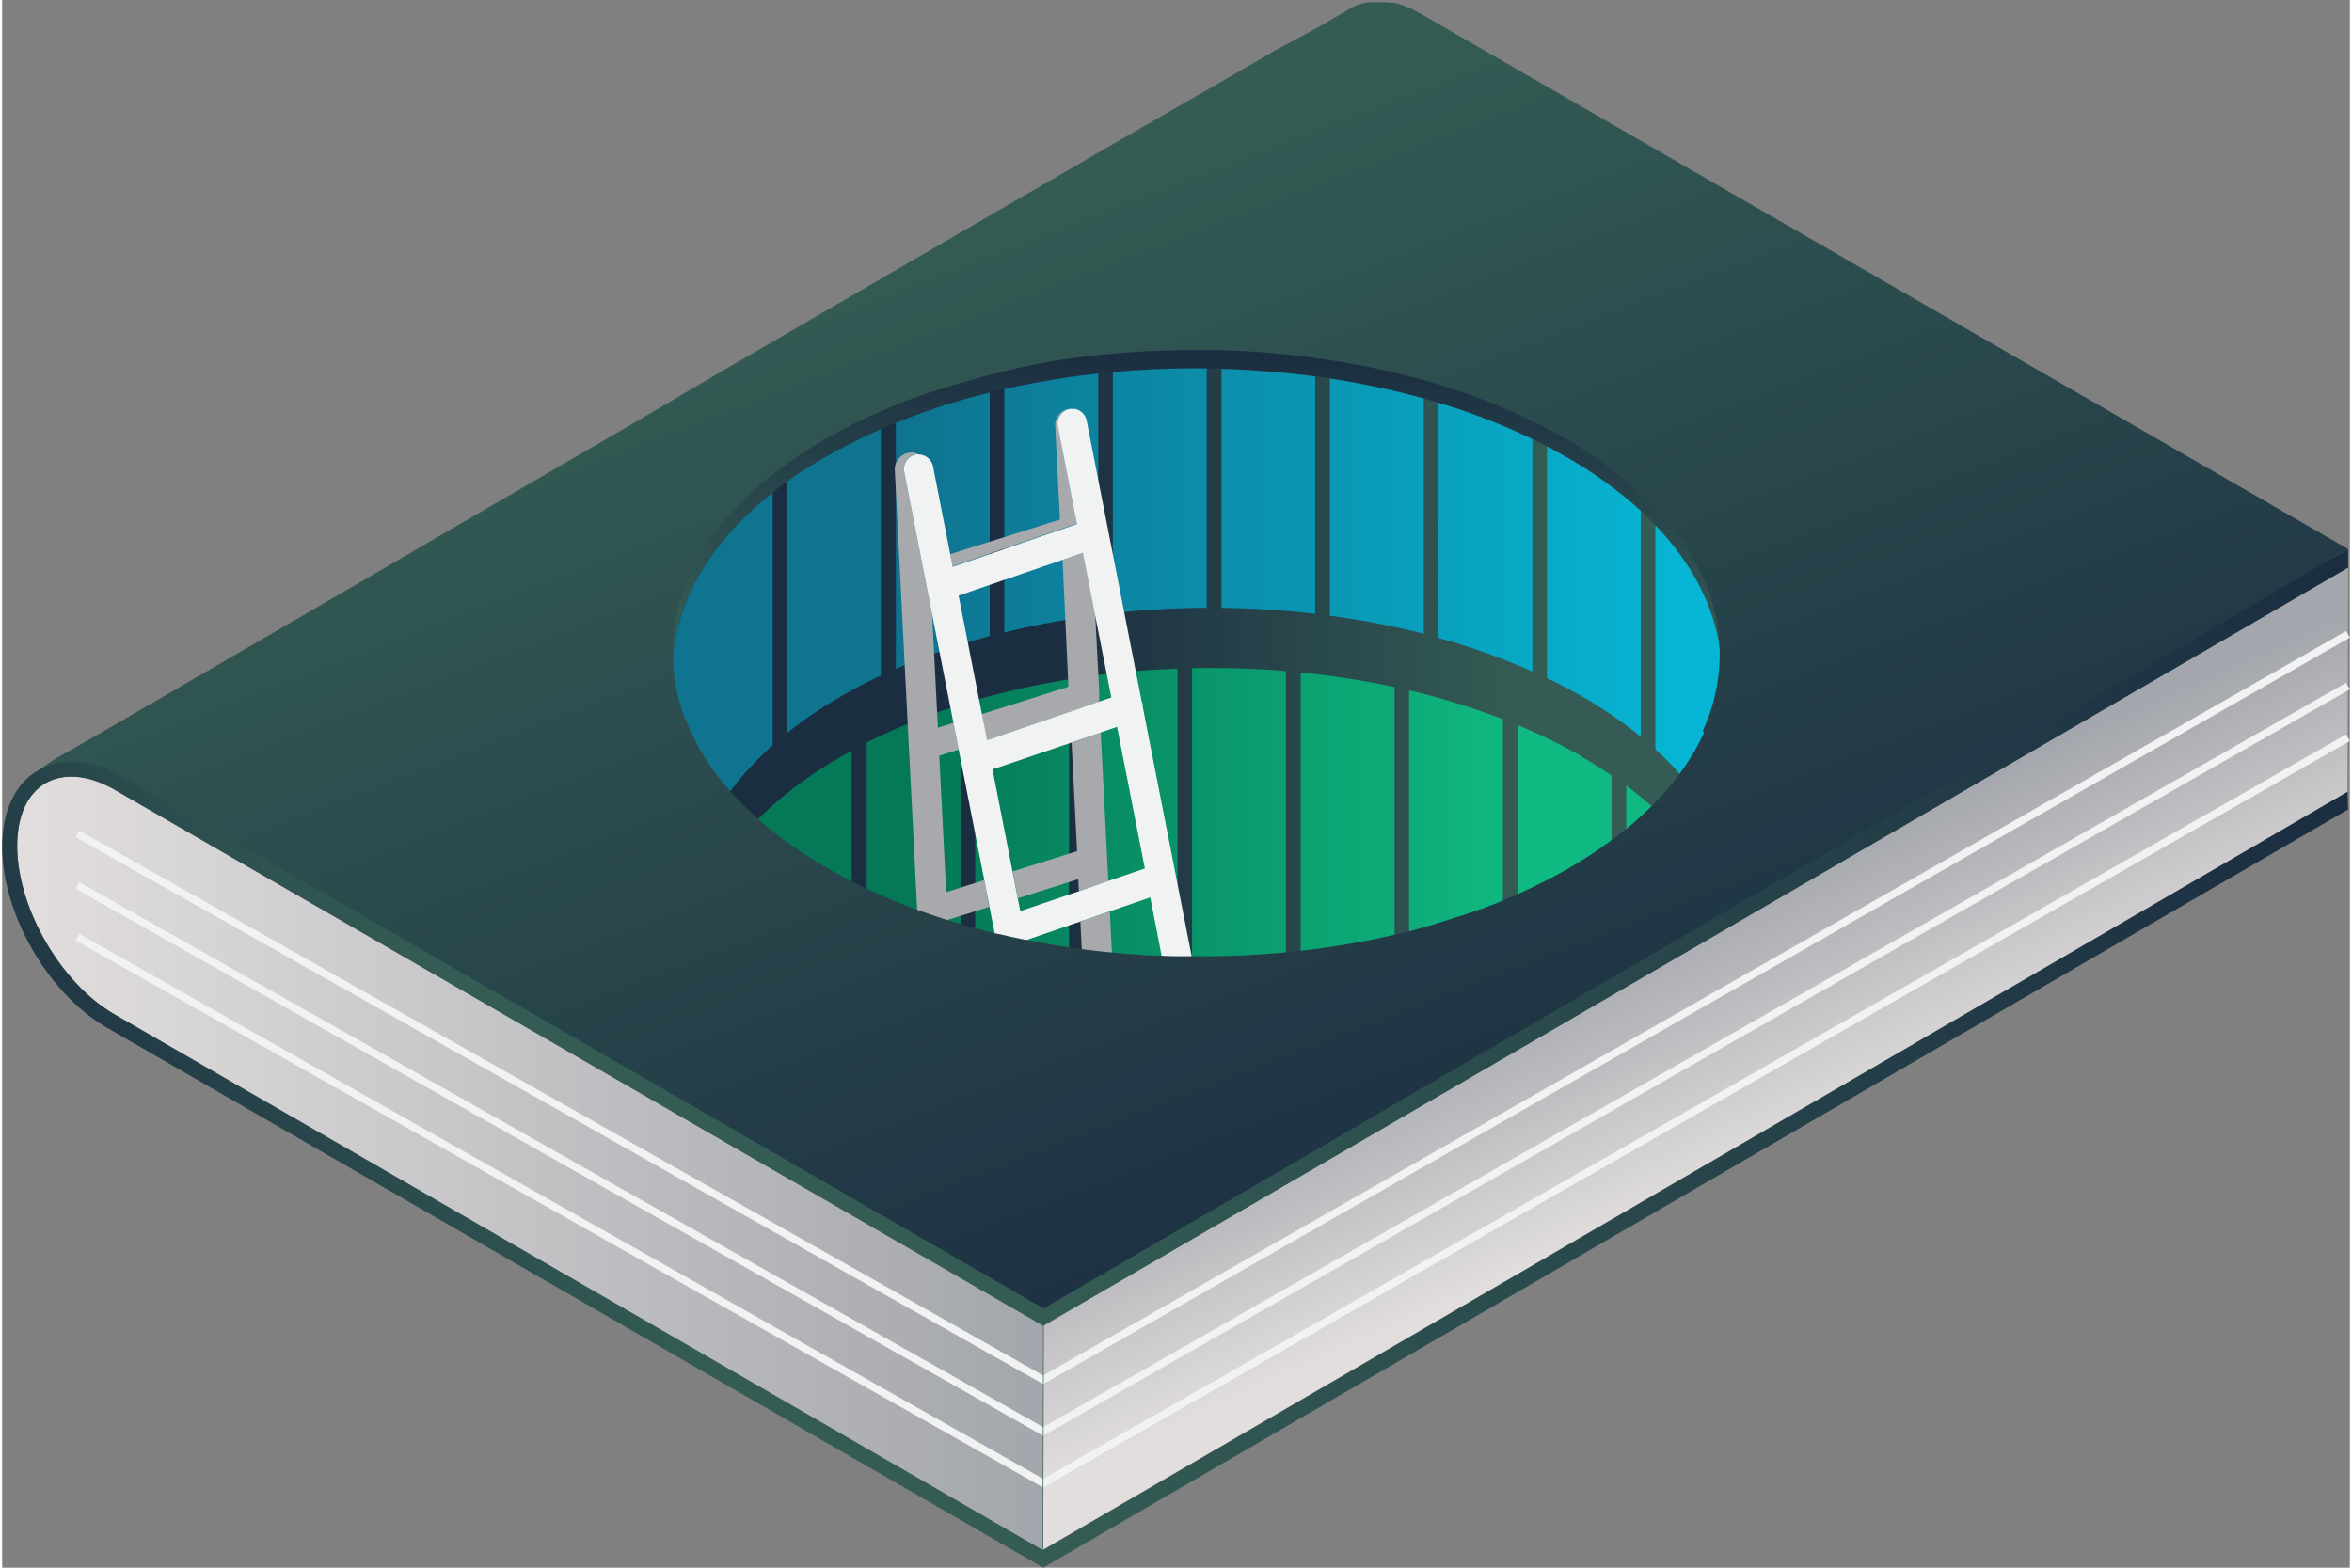
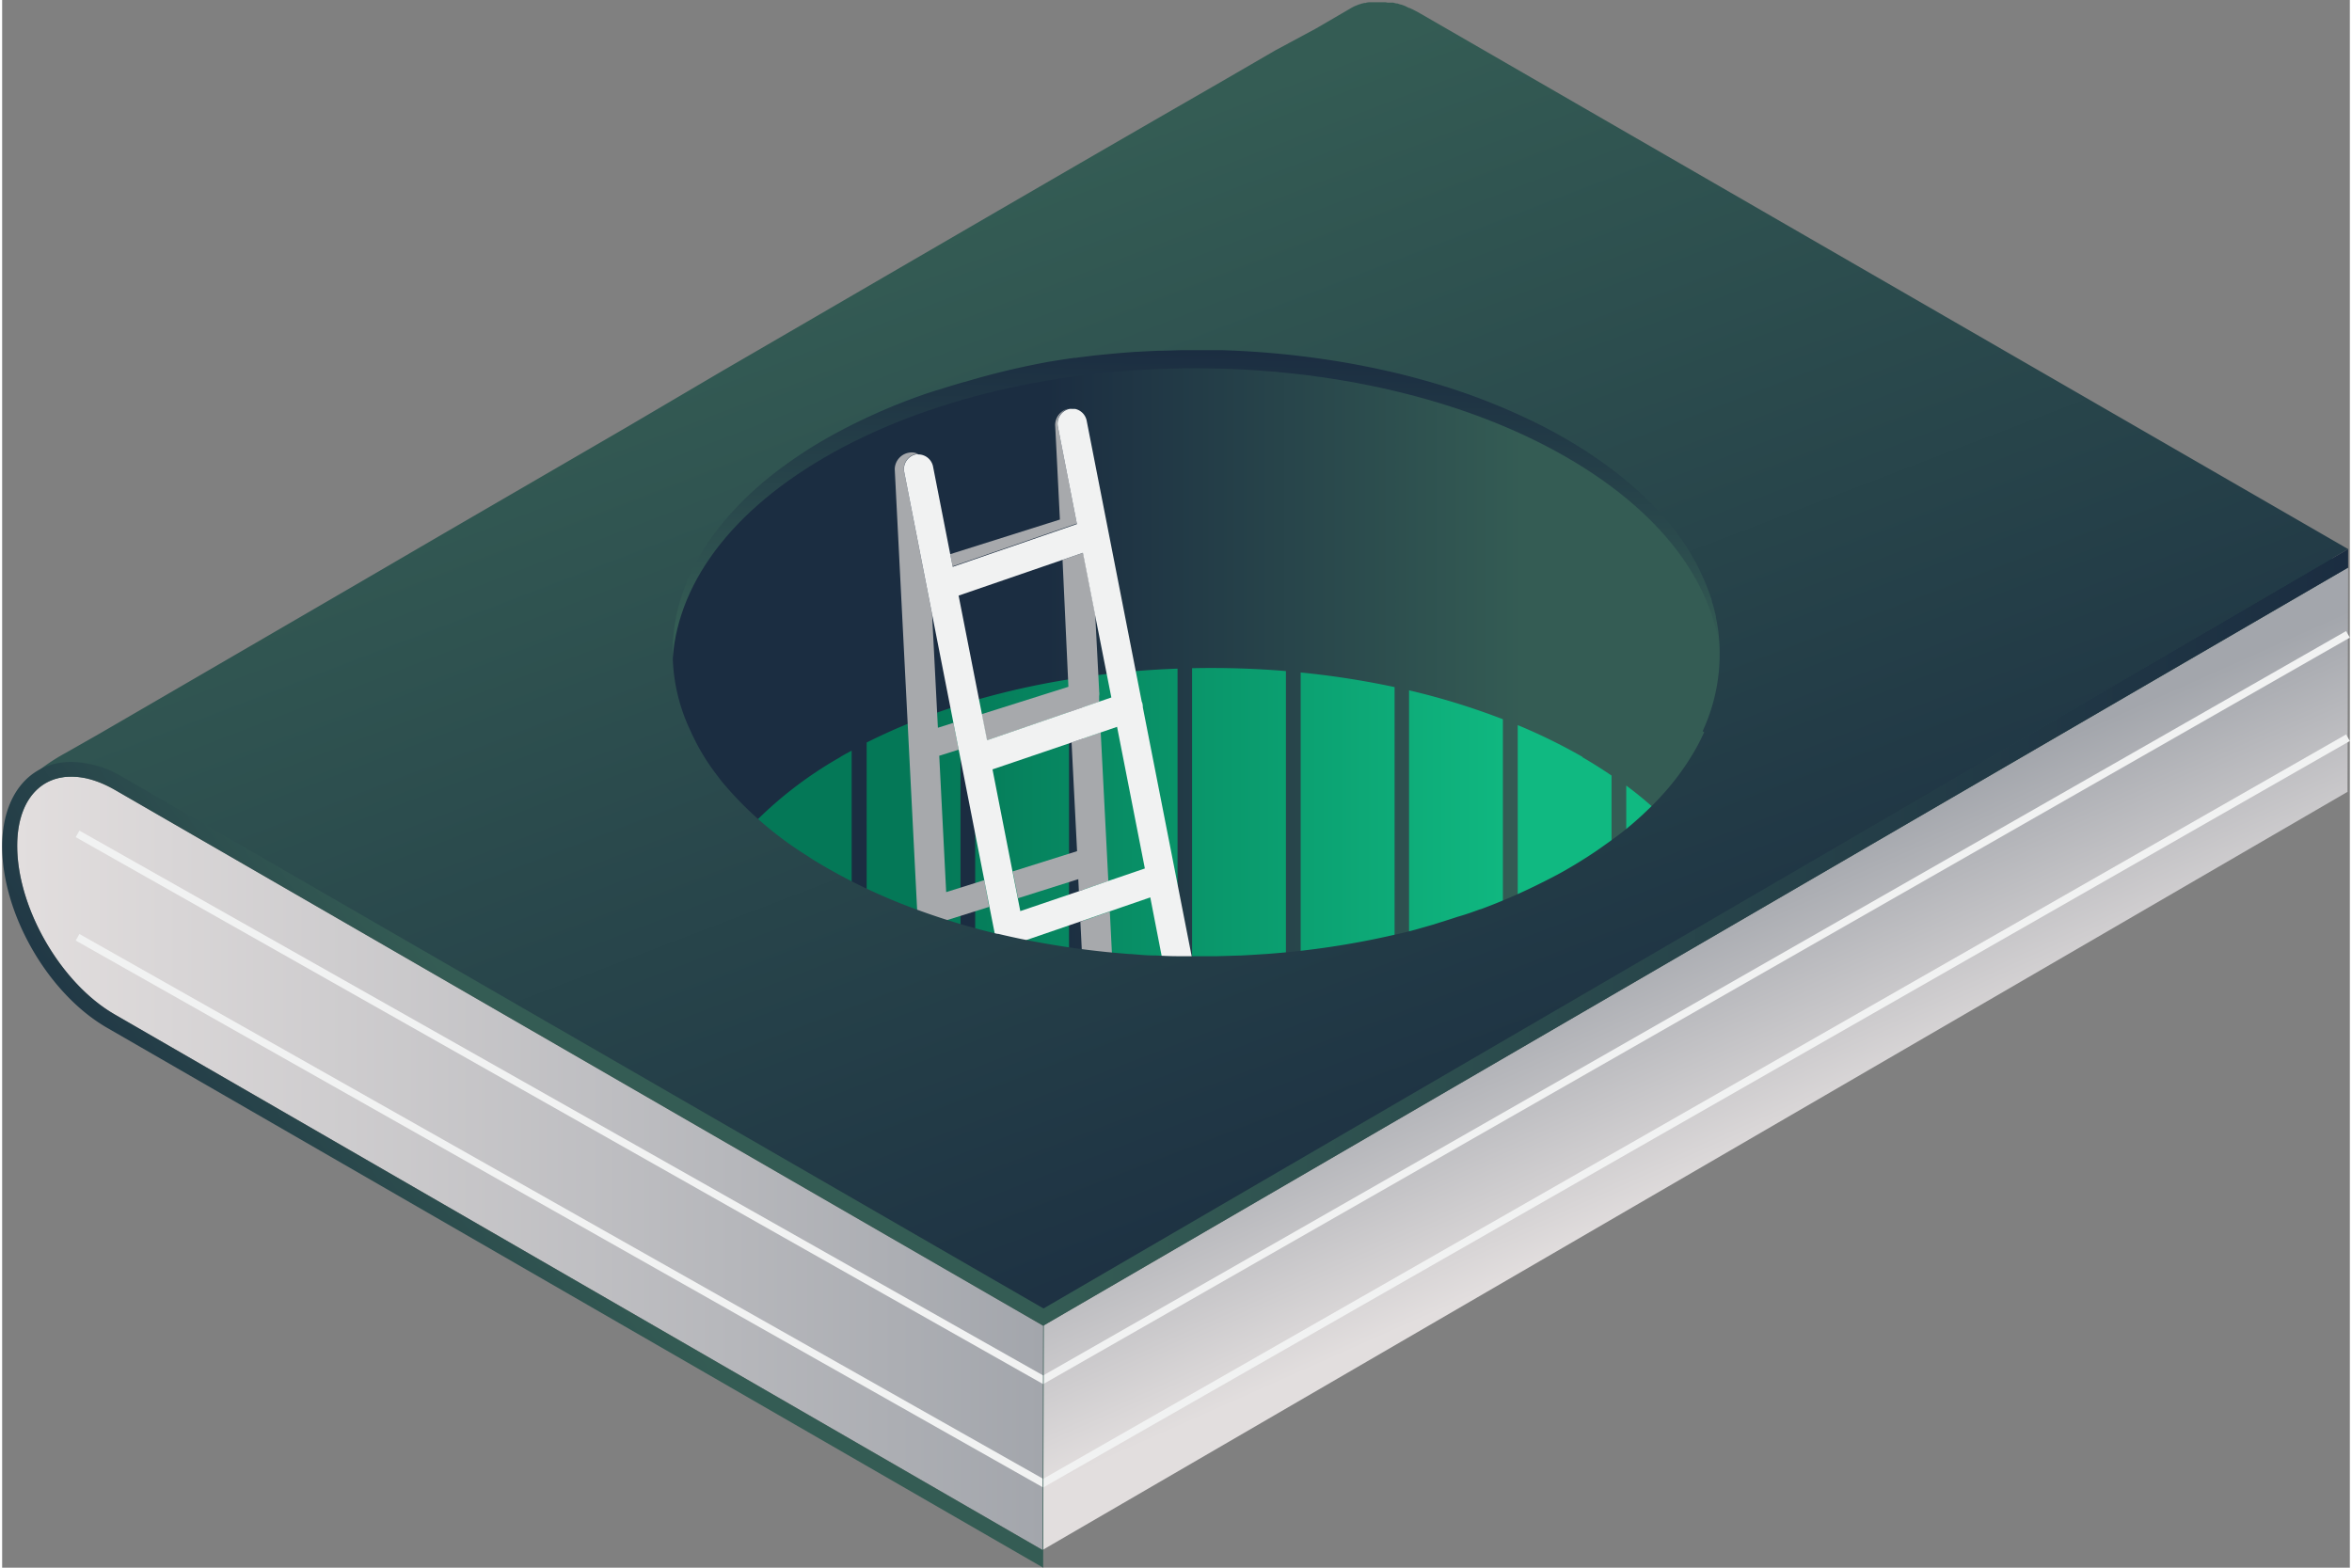
<svg xmlns="http://www.w3.org/2000/svg" xmlns:xlink="http://www.w3.org/1999/xlink" width="150px" height="100px" viewBox="0 0 311.73 208.2">
  <rect x="0" y="0" width="311.73" height="208.2" fill="#808080" stroke="none" />
  <defs>
    <style>.cls-1{isolation:isolate;}.cls-2{fill:url(#linear-gradient);}.cls-3{fill:url(#linear-gradient-2);}.cls-4{fill:url(#linear-gradient-3);}.cls-5{fill:#f1f2f2;}.cls-6{fill:url(#linear-gradient-4);}.cls-7{fill:url(#linear-gradient-5);}.cls-8{fill:url(#linear-gradient-6);}.cls-9{fill:none;}.cls-10{fill:#a7a9ac;mix-blend-mode:multiply;}.cls-11{fill:url(#linear-gradient-7);}.cls-12{fill:url(#linear-gradient-8);}.cls-13{fill:url(#linear-gradient-9);}.cls-14{fill:url(#linear-gradient-10);}</style>
    <linearGradient id="linear-gradient" x1="231.68" y1="155.99" x2="217.05" y2="123.18" gradientUnits="userSpaceOnUse">
      <stop offset="0" stop-color="#e2dede" />
      <stop offset="1" stop-color="#a3a6ac" />
    </linearGradient>
    <linearGradient id="linear-gradient-2" x1="158.76" y1="84.63" x2="159.65" y2="46.5" gradientUnits="userSpaceOnUse">
      <stop offset="0" stop-color="#345c54" />
      <stop offset="1" stop-color="#1b2d41" />
    </linearGradient>
    <linearGradient id="linear-gradient-3" x1="2" y1="154.5" x2="138.23" y2="154.5" xlink:href="#linear-gradient" />
    <linearGradient id="linear-gradient-4" x1="201.84" y1="89.26" x2="138.65" y2="89.26" xlink:href="#linear-gradient-2" />
    <linearGradient id="linear-gradient-5" x1="201.4" y1="109.15" x2="122.85" y2="109.15" gradientUnits="userSpaceOnUse">
      <stop offset="0" stop-color="#10b981" />
      <stop offset="1" stop-color="#047857" />
    </linearGradient>
    <linearGradient id="linear-gradient-6" x1="223.54" y1="77.7" x2="120.91" y2="77.7" gradientUnits="userSpaceOnUse">
      <stop offset="0" stop-color="#06b6d4" />
      <stop offset="1" stop-color="#0e7490" />
    </linearGradient>
    <linearGradient id="linear-gradient-7" x1="138.23" y1="156.68" x2="311.5" y2="156.68" xlink:href="#linear-gradient-2" />
    <linearGradient id="linear-gradient-8" x1="133.4" y1="24.09" x2="189.6" y2="170.41" xlink:href="#linear-gradient-2" />
    <linearGradient id="linear-gradient-9" x1="74.91" y1="152.9" x2="27.19" y2="185.32" xlink:href="#linear-gradient-2" />
    <linearGradient id="linear-gradient-10" x1="138.23" y1="124.49" x2="311.5" y2="124.49" xlink:href="#linear-gradient-2" />
  </defs>
  <g class="cls-1">
    <g id="Layer_2" data-name="Layer 2">
      <g id="OBJECTS">
        <polygon class="cls-2" points="138.23 176.07 311.5 75.37 311.42 105.16 138.14 205.85 138.23 176.07" />
        <path class="cls-3" d="M188.28,4.23,187.87,4l-.16-.09-.21-.1-.17-.09-.26-.12-.18-.09-.08,0-.52-.22-.52-.19-.07,0L185.51,3l-.26-.08-.13,0-.23-.06-.18,0-.18,0-.23-.05-.12,0-.21,0-.26,0h-.1l-.21,0-.28,0h-.83l-.41,0h-.21a6,6,0,0,0-.61.09H181l-.12,0-.37.09-.17,0-.24.08,0,0-.34.14-.17.07a5.39,5.39,0,0,0-.48.25L5.78,104a4.52,4.52,0,0,1,.49-.25l.16-.07.34-.14.29-.1.17,0,.37-.09.12,0h.07q.3-.06.6-.09l.22,0,.4,0h.84l.28,0,.3,0,.27,0,.33.06.23,0,.35.09.23.07.4.12.19.06a12.58,12.58,0,0,1,1.18.47l.19.09.42.21.22.11.56.31,123.23,71.15L311.5,75.37Z" />
        <path class="cls-4" d="M138.23,176.07l-.09,29.78L14.92,134.71C7.76,130.57,2,120.56,2,112.33s5.84-11.54,13-7.41Z" />
        <polygon class="cls-5" points="138.23 183.82 137.98 183.68 9.77 111.18 10.26 110.31 138.23 182.67 311.23 83.81 311.73 84.68 138.23 183.82" />
-         <polygon class="cls-5" points="138.23 190.68 137.98 190.54 9.77 118.04 10.26 117.17 138.23 189.53 311.23 90.68 311.73 91.55 138.23 190.68" />
        <polygon class="cls-5" points="138.23 197.55 137.98 197.41 9.77 124.91 10.26 124.04 138.23 196.4 311.23 97.54 311.73 98.41 138.23 197.55" />
        <path class="cls-6" d="M207.73,60.73h0c-27.28-15.76-71.39-15.76-98.5,0h0c-27.11,15.75-27,41.3.32,57.06s71.39,15.75,98.51,0S235,76.48,207.73,60.73Z" />
        <path class="cls-7" d="M129.2,125.77a105,105,0,0,0,12.46,2.58V90.22A104,104,0,0,0,129.2,93Zm-17.86-25.25a52.82,52.82,0,0,0-11,8.28v2.46a56.37,56.37,0,0,0,9.17,6.53c1.07.61,2.17,1.2,3.29,1.77V99.69c-.5.27-1,.54-1.5.83Zm3.45,20a87.14,87.14,0,0,0,12.46,4.7V93.61a82.14,82.14,0,0,0-12.46,5Zm28.82,8.1a116.9,116.9,0,0,0,12.46.94V88.8a116.74,116.74,0,0,0-12.46,1.11Zm28.81.21a110,110,0,0,0,12.47-2.14V91.25a113.22,113.22,0,0,0-12.47-1.94Zm43.23-24.5v8.21a43.78,43.78,0,0,0,4.61-4.34A48.77,48.77,0,0,0,215.65,104.33Zm-5.81-3.81a74.59,74.59,0,0,0-8.6-4.22v25a72.62,72.62,0,0,0,6.82-3.47,57.94,57.94,0,0,0,5.64-3.71V103c-1.22-.83-2.5-1.64-3.86-2.43ZM158,88.74v40.85a120.17,120.17,0,0,0,12.46-.56V89.12A120.34,120.34,0,0,0,158,88.74Zm28.81,37.46a90,90,0,0,0,12.46-4.11V95.52a94.08,94.08,0,0,0-12.46-3.84Z" />
-         <path class="cls-8" d="M118.67,88.84a87.16,87.16,0,0,1,12.46-4.36V52.14a92.08,92.08,0,0,0-12.46,4ZM133.07,84a109.78,109.78,0,0,1,12.47-2.31V49.61a110.3,110.3,0,0,0-12.47,2.07ZM89.85,82.82a23.54,23.54,0,0,0,0,12.58A28,28,0,0,0,92.09,101a32.27,32.27,0,0,0,3.64,5.44A38.27,38.27,0,0,1,102.31,99V65.42C95.68,70.68,91.52,76.65,89.85,82.82Zm19.38-22.09a59.16,59.16,0,0,0-5,3.22v33.4a56.49,56.49,0,0,1,7.08-4.82h0c1.72-1,3.52-1.94,5.38-2.82V57a72.78,72.78,0,0,0-7.49,3.77Zm38.25,20.7a120.22,120.22,0,0,1,12.46-.71V48.93a120.38,120.38,0,0,0-12.46.49Zm14.41-.7a119.92,119.92,0,0,1,12.46.79V50a119.59,119.59,0,0,0-12.46-1Zm45.84-20c-.85-.5-1.73-1-2.61-1.44V90.05c1.62.78,3.2,1.6,4.72,2.48h0a58.27,58.27,0,0,1,7.74,5.31v-30a55.5,55.5,0,0,0-9.85-7.12Zm-17,24a88.65,88.65,0,0,1,12.46,4.46V58.32a85.43,85.43,0,0,0-12.46-4.83ZM176.3,81.77a107.17,107.17,0,0,1,12.46,2.4V52.93a106.67,106.67,0,0,0-12.46-2.66Zm43.22-12V99.52a40.75,40.75,0,0,1,4.14,4.33C231,92.81,229.59,80.27,219.52,69.77Z" />
        <polygon class="cls-9" points="145.87 97.26 146.87 117 151.69 115.34 148 96.53 145.87 97.26" />
        <polygon class="cls-9" points="125.36 118.51 130.41 116.92 127.01 99.59 124.44 100.4 125.36 118.51" />
-         <polygon class="cls-9" points="126.31 96.03 123.48 81.63 124.25 96.68 126.31 96.03" />
        <polygon class="cls-9" points="140.73 74.36 126.96 79.11 130.05 94.85 141.58 91.21 140.73 74.36" />
-         <path class="cls-9" d="M145.62,91.83a1.73,1.73,0,0,1,0,.6l0,.77,1.58-.54-2.17-11,.52,10.11Z" />
        <polygon class="cls-9" points="141.96 98.61 131.5 102.21 134.15 115.73 142.69 113.04 141.96 98.61" />
        <polygon class="cls-9" points="134.85 119.29 135.19 121.03 142.96 118.35 142.88 116.76 134.85 119.29" />
        <path class="cls-10" d="M147.08,121.06l-3.91,1.35.31,6.19c1.33.17,2.66.32,4,.45Zm-1.21-23.8L142,98.61l.73,14.43-8.54,2.69.7,3.56,8-2.53.08,1.59,3.91-1.35Zm-4.29-6.05-11.53,3.64.69,3.49,14.92-5.14,0-.77a1.73,1.73,0,0,0,0-.6l0-.09-.52-10.11-1.61-8.21-2.73.94Zm-15.37-16,16.49-5.68-2.54-13a2,2,0,0,1,1.54-2.29,1.81,1.81,0,0,1,.4,0,1.81,1.81,0,0,0-.4,0,2.26,2.26,0,0,0-1.88,2.2L140.45,69l-14.57,4.6Zm4.2,41.68-5.06,1.59-.92-18.11,2.58-.81-.7-3.56-2.06.65-.77-15.05-3.72-19a2,2,0,0,1,1.53-2.29,1.61,1.61,0,0,1,.37,0,1.89,1.89,0,0,0-1.26-.19,2.26,2.26,0,0,0-1.88,2.2l3.1,61q2,.73,4,1.38l-.13-2.51,5.56-1.75Z" />
        <path class="cls-5" d="M151.46,93.93a2,2,0,0,0-.09-.63.41.41,0,0,0-.05-.09L144,55.85a2,2,0,0,0-1.51-1.54,2.45,2.45,0,0,0-.38,0,1.81,1.81,0,0,0-.4,0,2,2,0,0,0-1.54,2.29l2.54,13-16.49,5.68-.33-1.66-2.29-11.69a2,2,0,0,0-1.93-1.58,1.61,1.61,0,0,0-.37,0,2,2,0,0,0-1.53,2.29l3.72,19L126.31,96l.7,3.56,3.4,17.33.69,3.56,1.2,6.08c1.37.33,2.76.63,4.15.9l-.5-2.57,7.22-2.48,3.91-1.35,5.37-1.85,2,10.3q2,.08,4,.09ZM127,79.1l13.77-4.74,2.73-.94,1.61,8.21,2.17,11-1.58.54-14.92,5.14-.69-3.49ZM146.87,117,143,118.35,135.19,121l-.34-1.74-.7-3.56-2.65-13.52L142,98.61l3.91-1.35,2.13-.73,3.69,18.81Z" />
-         <polygon class="cls-11" points="311.42 105.16 138.23 205.85 138.23 208.2 311.5 107.5 311.42 105.16" />
        <path class="cls-12" d="M188.28,1.78l-.41-.23-.16-.08-.21-.11-.17-.09-.26-.12-.18-.09-.08,0L186.29.8l-.52-.19-.07,0a1.06,1.06,0,0,0-.19-.06,2,2,0,0,0-.26-.09l-.13,0-.23-.06-.18-.05-.18,0-.23,0-.12,0-.21,0-.26-.05h-.1l-.21,0-.28,0h-.83l-.41,0h-.21c-.21,0-.41,0-.61.09H181l-.12,0-.37.09-.17.06-.24.07,0,0-.34.14-.17.07a5.39,5.39,0,0,0-.48.25l-1.2.7-3.43,2L169,6.72l-7.17,4.16-8.68,5-10,5.78-11,6.38-11.76,6.83-12.3,7.15-12.6,7.32L82.9,56.75,70.42,64,58.37,71,47,77.63l-10.49,6.1-9.34,5.43-7.95,4.62-6.32,3.67L8.42,100a25.44,25.44,0,0,0-4.12,2.78c7.88-3.86,41.1,18.34,45,20.58,4.31,2.49,71.22,40.51,74.63,42.48,2.62,1.51,14.34,8.23,14.46,8.16L311.5,72.92ZM226,97.24c-.31.68-.65,1.36-1,2l-.05.09a34.21,34.21,0,0,1-4.65,6.39c-.38.42-.77.82-1.17,1.23l-.82.79-.54.51c-.59.54-1.21,1.09-1.85,1.62l-.23.19h0c-.63.51-1.28,1-2,1.52h0l-.3.22-.94.67q-.81.58-1.68,1.14c-.2.14-.41.27-.62.4-.68.43-1.37.86-2.1,1.28h0c-1,.6-2.12,1.18-3.21,1.73-.12.07-.24.12-.36.18a78.23,78.23,0,0,1-8.18,3.56l-.06,0c-1,.37-2,.72-3,1l0,0c-1,.34-2.07.66-3.12,1h0c-1.69.49-3.41,1-5.15,1.36h0a111.24,111.24,0,0,1-17.48,2.6h-.05c-1,.07-2,.13-3,.18h-.12l-3,.09H161c-1.65,0-3.31,0-5,0h0c-1,0-2-.06-2.94-.1h-.24c-1,0-2-.12-3-.19h-.15q-1.53-.12-3.06-.27h0a113.65,113.65,0,0,1-11.35-1.74h0c-1-.21-2-.43-3-.67h0l-.12,0q-1.48-.34-2.94-.75h0c-2.59-.7-5.12-1.51-7.58-2.41h0l-.76-.28h0a76.57,76.57,0,0,1-11.3-5.29c-.88-.51-1.73-1-2.54-1.55l-.07-.05A47.52,47.52,0,0,1,95.73,104h0c-.25-.3-.48-.6-.71-.91s-.33-.43-.49-.65-.46-.63-.67-.95-.24-.36-.36-.54a30.42,30.42,0,0,1-2-3.66,1.08,1.08,0,0,0-.08-.19A24.16,24.16,0,0,1,89.85,80.4v0c.06-.24.14-.48.22-.73s.22-.72.35-1.08.21-.58.32-.87L91,77c.19-.43.39-.87.6-1.3l.37-.73q.27-.51.57-1c.17-.3.35-.61.54-.91s.4-.62.6-.93.3-.45.46-.67c.3-.43.62-.86.95-1.28l.53-.66c.28-.34.56-.67.85-1s.49-.55.75-.83.58-.62.88-.92.41-.42.62-.62c.42-.41.86-.82,1.31-1.22l.68-.6c.37-.32.75-.63,1.13-.94a58.07,58.07,0,0,1,7.33-5h0c1.1-.64,2.23-1.24,3.39-1.83.2-.11.41-.21.62-.31a79.64,79.64,0,0,1,8.43-3.59h0q1.52-.55,3.06-1h0c1-.33,2.06-.64,3.11-.94h.05A103,103,0,0,1,139.23,48h.05c1-.17,2-.33,3.07-.47l.17,0c1-.14,2-.26,3-.37h0l1.94-.19h0c1-.09,2-.17,3-.24h.13c1-.06,2-.11,3-.15h.13c1,0,2-.06,3-.08h3.16l1.95,0h0a118.21,118.21,0,0,1,14.38,1.31h0c2.13.32,4.23.71,6.31,1.15h0c1,.22,2.06.45,3.08.7h0c1,.25,2,.51,3,.79a84.9,84.9,0,0,1,16.36,6.36h0c.88.46,1.76.94,2.61,1.44h0c.91.52,1.78,1.06,2.63,1.6.27.17.51.35.77.52.58.38,1.15.77,1.69,1.16l.83.61c.49.37,1,.75,1.46,1.13.27.21.52.43.78.64.46.38.9.77,1.33,1.15l.36.31v0c.68.63,1.33,1.26,1.94,1.91h0l.11.12c.56.58,1.09,1.18,1.6,1.78l.11.13a30.27,30.27,0,0,1,5.83,10.42.38.38,0,0,1,0,.1q.31,1,.54,2s0,.09,0,.14c.15.68.26,1.37.35,2.07a.2.2,0,0,0,0,.07,24.4,24.4,0,0,1-2.11,13Z" />
        <path class="cls-13" d="M16,103.19a13.67,13.67,0,0,0-6.81-2c-5.56,0-9.17,4.39-9.19,11.19,0,9,6.09,19.59,13.92,24.11L138.23,208.2l.09-34.4ZM138.14,205.85,14.92,134.71C7.76,130.57,2,120.56,2,112.33s5.84-11.54,13-7.41l123.23,71.15Z" />
        <polygon class="cls-14" points="138.23 173.8 138.23 176.07 311.5 75.37 311.5 72.92 138.23 173.8" />
      </g>
    </g>
  </g>
</svg>